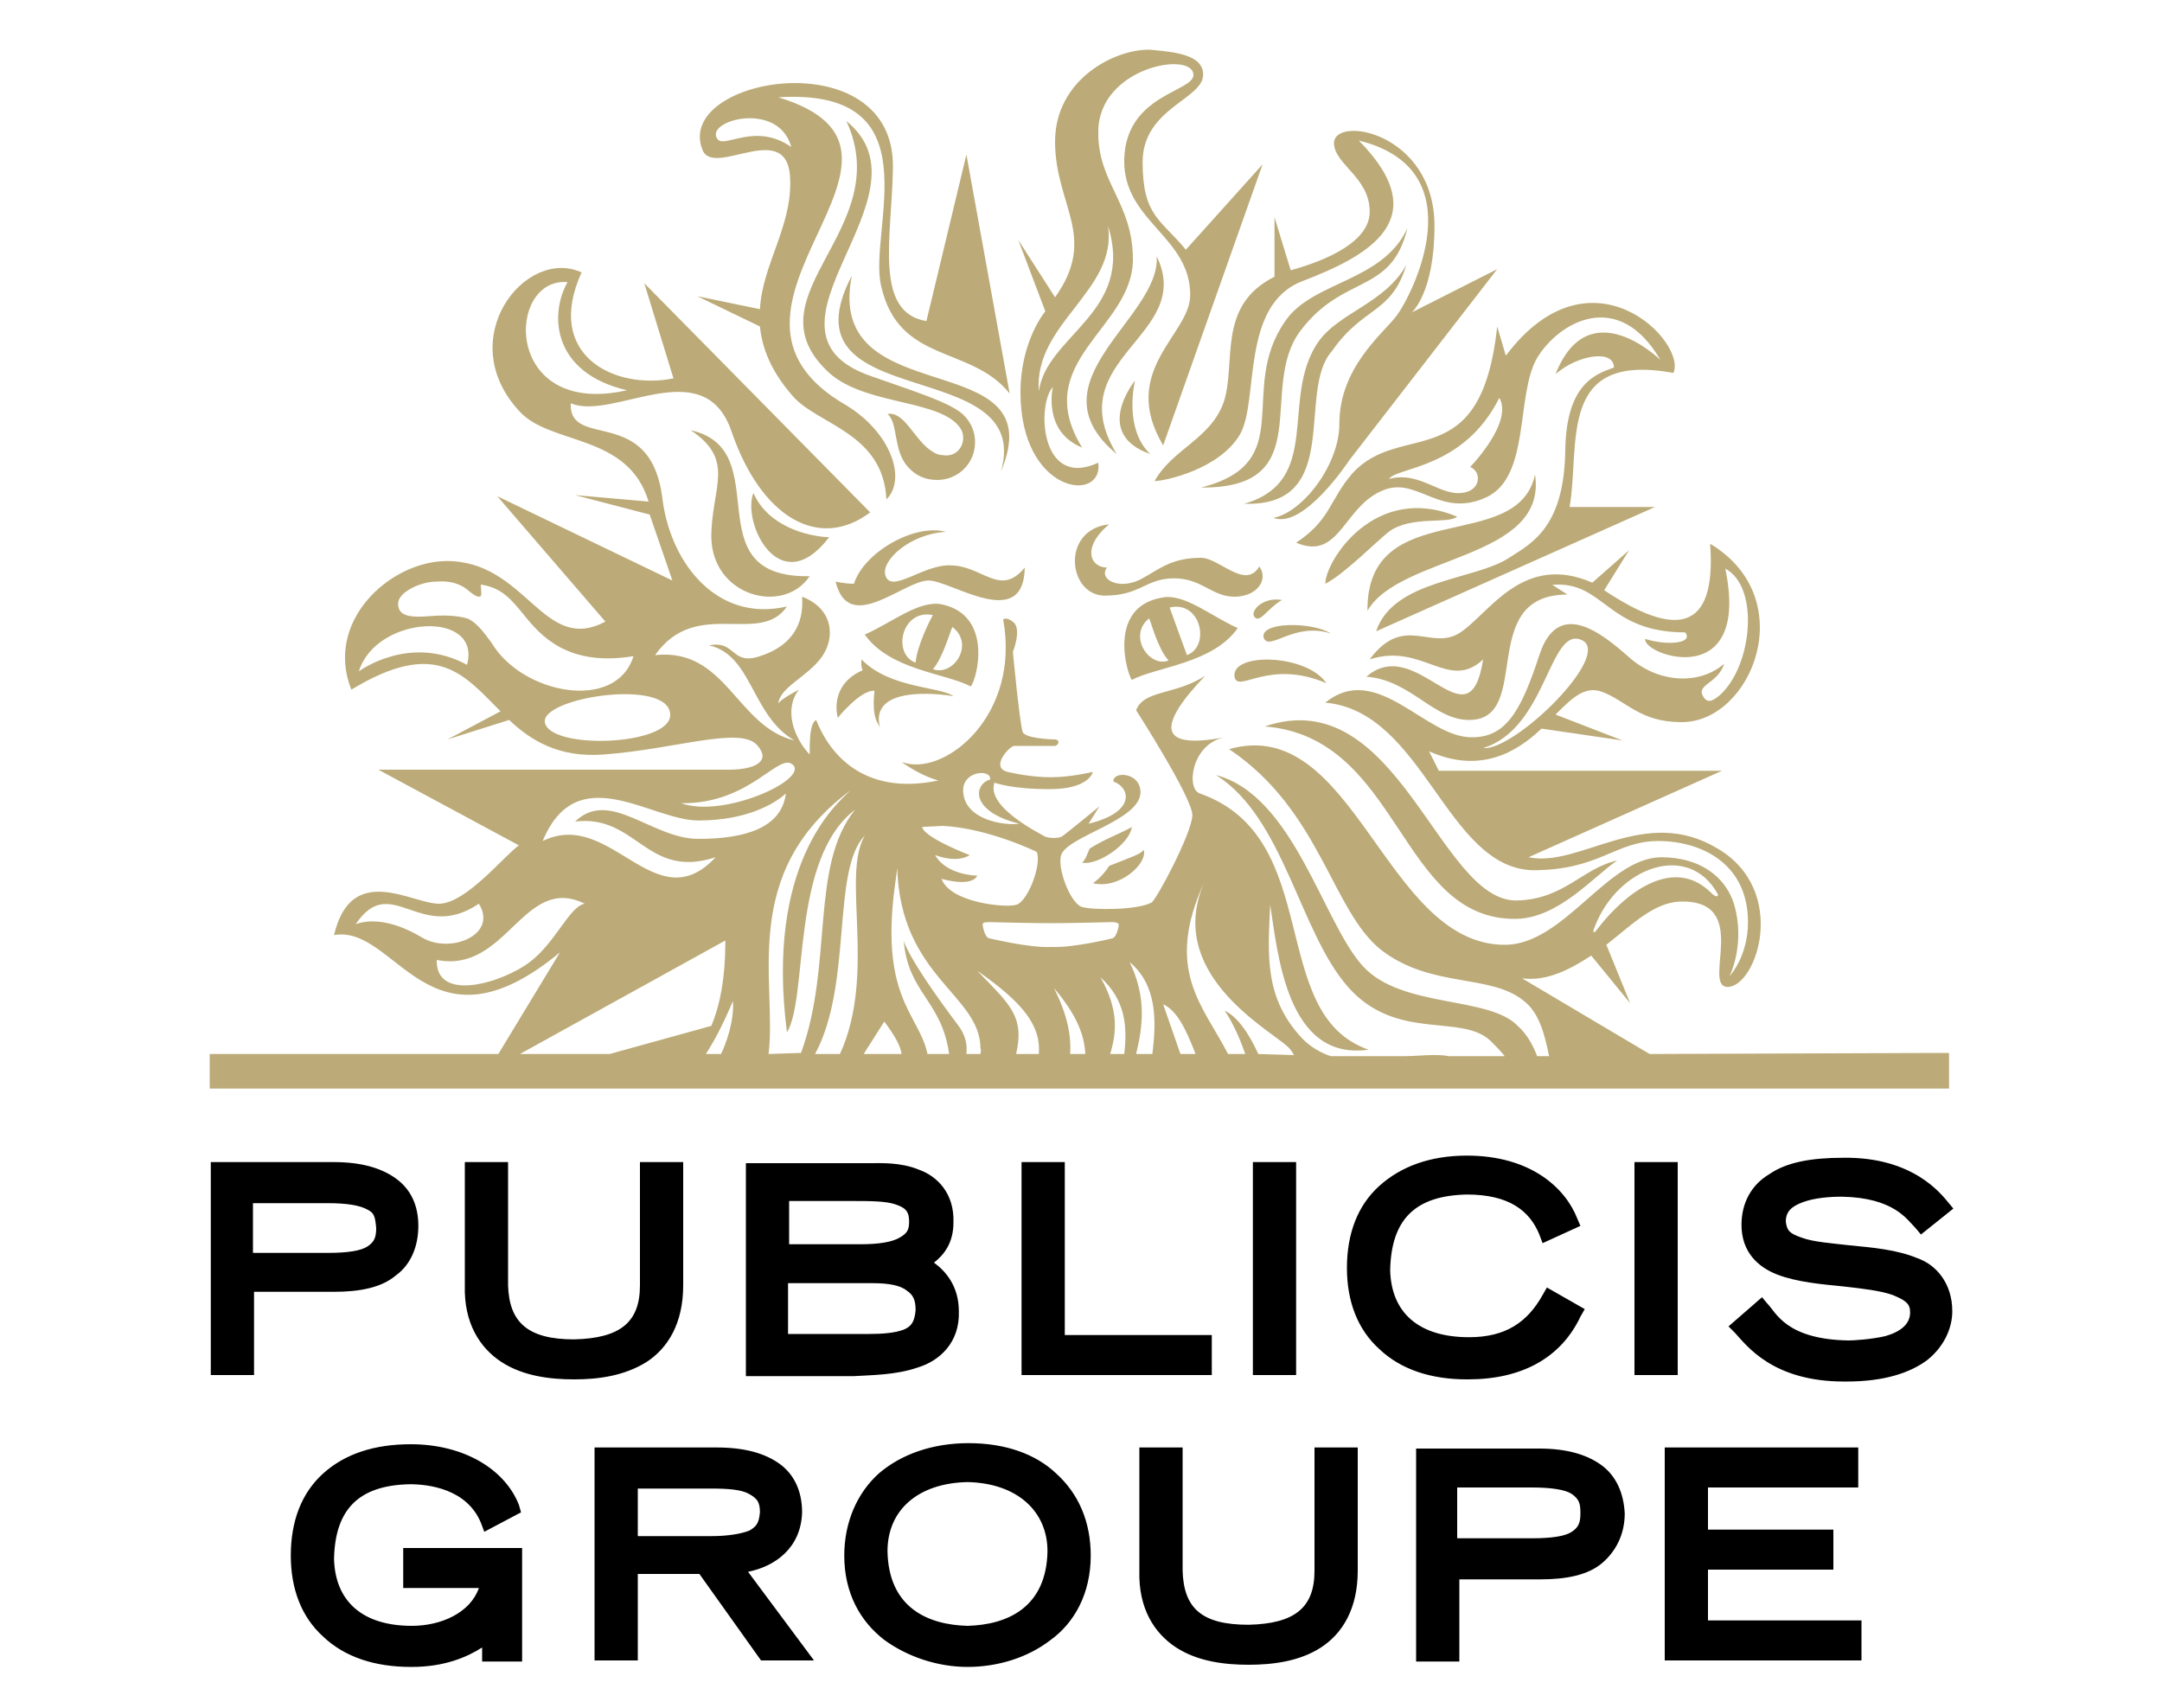
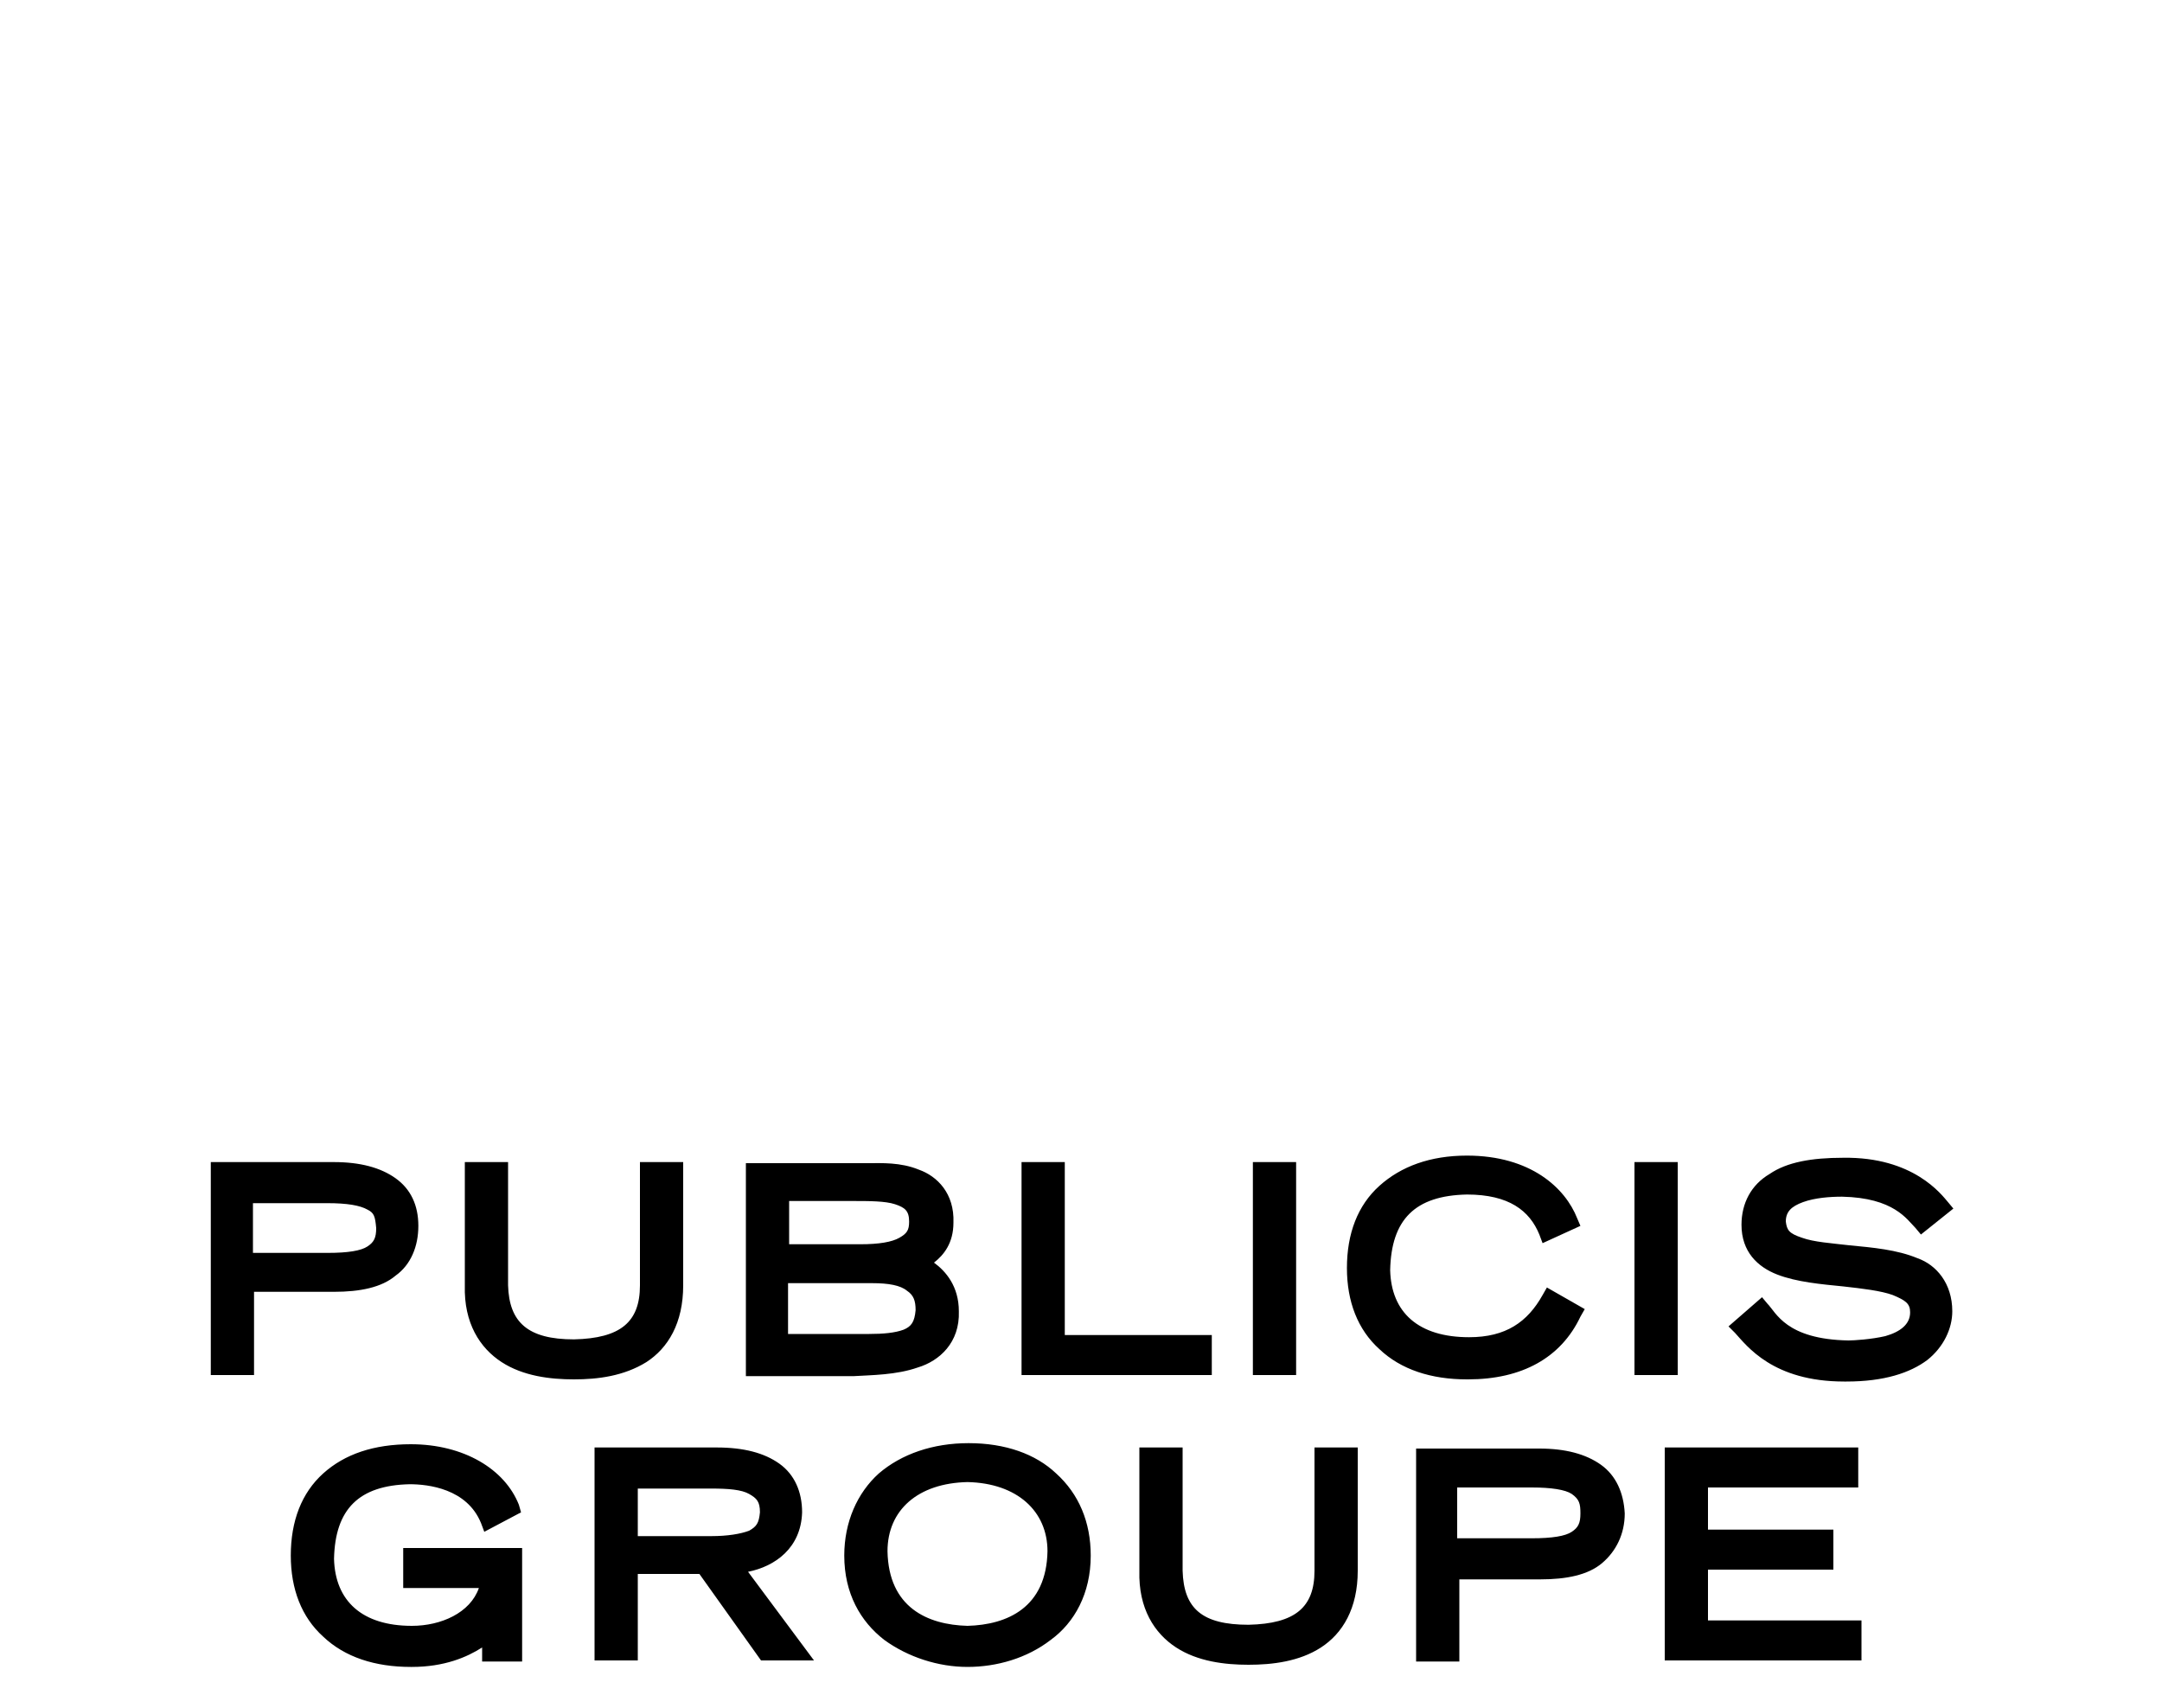
<svg xmlns="http://www.w3.org/2000/svg" version="1.1" id="Layer_1" x="0px" y="0px" viewBox="0 0 200 158" style="enable-background:new 0 0 200 158;" xml:space="preserve">
  <style type="text/css">
	.st0{fill:#BCAB78;}
</style>
  <path d="M23.5,119.5h7.4c2.4,0,4.4-0.4,5.7-1.5c1.4-1,2.1-2.7,2.1-4.6S38,110,36.6,109c-1.4-1-3.3-1.5-5.7-1.5H19.5v19.7h4  C23.5,127.2,23.5,119.5,23.5,119.5z M34.8,113.6c0,0.9-0.2,1.3-0.8,1.7c-0.6,0.4-1.8,0.6-3.7,0.6h-6.9v-4.6h6.9c1.8,0,3,0.2,3.7,0.6  C34.6,112.2,34.7,112.5,34.8,113.6L34.8,113.6z M53.1,127.6c-2.2,0-4.7-0.3-6.7-1.6c-2-1.3-3.5-3.6-3.4-7.1v-11.4h4v11.4  c0.1,3.4,1.8,5,6.1,5c4.3-0.1,6.1-1.6,6.1-5v-11.4h4v11.4c0,3.5-1.4,5.8-3.4,7.1C57.7,127.3,55.3,127.6,53.1,127.6z M84.9,126.5  c2-0.6,3.9-2.3,3.8-5.2c0-2.3-1.2-3.7-2.3-4.5c0.9-0.7,1.8-1.8,1.8-3.7c0.1-2.7-1.5-4.3-3.2-4.9c-1.7-0.7-3.5-0.6-4.6-0.6H69v19.7  h10C80.6,127.2,82.9,127.2,84.9,126.5z M83.6,123c-0.8,0.3-1.9,0.4-3.2,0.4h-7.5v-4.7h7.8c1.5,0,2.6,0.2,3.2,0.7  c0.6,0.4,0.8,0.9,0.8,1.8C84.6,122.3,84.3,122.7,83.6,123z M83.2,114.5c-0.7,0.4-1.9,0.6-3.6,0.6H73v-4h5.9c1.5,0,3,0,3.9,0.3  c0.9,0.3,1.3,0.6,1.3,1.6C84.1,113.8,83.9,114.1,83.2,114.5L83.2,114.5z M112.1,127.2H94.5v-19.7h4v16h13.6  C112.1,123.5,112.1,127.2,112.1,127.2z M115.9,107.5h4v19.7h-4V107.5z M146.6,121.1l-0.4,0.7c-1.8,3.8-5.4,5.8-10.4,5.8h-0.1  c-3.3,0-6.1-0.9-8.1-2.8c-2-1.8-3-4.4-3-7.5c0-3.2,1-5.8,3-7.6c2-1.8,4.7-2.8,8.1-2.8c5.9,0,9.1,3,10.2,5.8l0.3,0.7l-3.5,1.6  l-0.3-0.8c-0.9-2.2-2.8-3.7-6.7-3.7c-4.8,0.1-7,2.3-7.1,7c0.1,3.9,2.6,6.2,7.3,6.2c3.4,0,5.4-1.4,6.8-3.9l0.4-0.7L146.6,121.1  L146.6,121.1z M151.2,127.2v-19.7h4v19.7H151.2z M180.6,121.3c0,1.6-0.8,3.3-2.3,4.5c-1.6,1.2-4,2-7.5,2h-0.2c-6.6,0-9-3.3-10.1-4.5  l-0.6-0.6l3.1-2.7l0.5,0.6c0.8,0.8,1.7,3.3,7.5,3.4c0.5,0,2.1-0.1,3.4-0.4c1.4-0.4,2.3-1.1,2.3-2.2c0-0.8-0.4-1.1-1.6-1.6  c-1.1-0.4-2.8-0.6-4.6-0.8c-2-0.2-4.3-0.4-6.1-1.1c-1.8-0.7-3.3-2.1-3.3-4.6c0-2,0.9-3.7,2.6-4.7c1.6-1.1,3.9-1.5,6.8-1.5  c6.5-0.1,9.1,3.4,9.7,4.1l0.5,0.6l-3,2.4l-0.5-0.6c-0.8-0.8-2-2.8-6.8-2.9c-1.1,0-2.5,0.1-3.6,0.5c-1.1,0.4-1.6,0.9-1.6,1.8  c0.1,0.8,0.3,1.1,1.5,1.5c1.1,0.4,2.7,0.5,4.4,0.7c2.1,0.2,4.4,0.4,6.3,1.2C179.1,117,180.6,118.7,180.6,121.3L180.6,121.3z   M37.3,143.2h11v10.5h-3.7v-1.3c-1.4,0.9-3.5,1.8-6.5,1.8H38c-3.3,0-6.1-0.9-8.1-2.8c-2-1.8-3-4.4-3-7.5c0-3.2,1-5.8,3-7.6  c2-1.8,4.7-2.7,8.1-2.7c4.9,0,8.7,2.3,10,5.6l0.2,0.7l-3.4,1.8l-0.3-0.8c-1.3-3.2-4.9-3.6-6.6-3.6c-4.7,0.1-6.9,2.3-7,6.9  c0.1,3.9,2.6,6.2,7.2,6.2c2.7,0,5.4-1.2,6.2-3.5h-7L37.3,143.2L37.3,143.2z M74.2,139.9c0-1.9-0.7-3.5-2.1-4.5  c-1.4-1-3.3-1.5-5.8-1.5H55v19.7h4v-8h5.7l5.7,8h4.9l-6.1-8.2C71.7,144.9,74.1,143.2,74.2,139.9z M70.3,139.9c-0.1,1-0.3,1.3-1,1.7  c-0.8,0.3-2,0.5-3.5,0.5H59v-4.4h6.8c1.6,0,2.8,0.1,3.5,0.5S70.3,138.9,70.3,139.9z M89.6,133.5c-3.3,0-6.2,1-8.3,2.8  c-2,1.8-3.2,4.5-3.2,7.6c0,3.5,1.5,6.1,3.7,7.8c2.2,1.6,5,2.5,7.7,2.5c2.7,0,5.5-0.8,7.7-2.5c2.2-1.6,3.7-4.3,3.7-7.8  c0-3.1-1.1-5.7-3.2-7.6C95.8,134.5,93,133.5,89.6,133.5z M96.9,143.5c-0.1,5.2-3.7,6.8-7.4,6.9c-3.7-0.1-7.3-1.7-7.4-6.9  c0-3.8,2.8-6.3,7.4-6.4C94.1,137.2,96.9,139.8,96.9,143.5z M121.6,133.9h4v11.4c0,3.5-1.4,5.8-3.4,7.1c-2,1.3-4.5,1.6-6.7,1.6  c-2.2,0-4.7-0.3-6.7-1.6c-2-1.3-3.5-3.6-3.4-7.1v-11.4h4v11.4c0.1,3.5,1.8,5,6.1,5c4.3-0.1,6.1-1.6,6.1-5V133.9z M148.1,135.5  c-1.4-1-3.3-1.5-5.7-1.5h-11.4v19.7h4v-7.6h7.5c2.4,0,4.4-0.4,5.7-1.5s2.1-2.7,2.1-4.6C150.2,138.1,149.5,136.5,148.1,135.5  L148.1,135.5z M146.2,140c0,0.9-0.2,1.3-0.8,1.7c-0.6,0.4-1.8,0.6-3.7,0.6h-6.9v-4.7h6.9c1.8,0,3.1,0.2,3.7,0.6  C146.1,138.7,146.2,139.1,146.2,140L146.2,140z M158,149.9h14.2v3.7h-18.2v-19.7h17.9v3.7h-13.9v3.9h11.6v3.7h-11.6L158,149.9  L158,149.9z" />
-   <path class="st0" d="M152.6,97.5l-11.8-7c2.3,0.3,4.4-0.8,6.4-2.1l3.6,4.4l-2.2-5.4c2.4-1.9,4.4-3.9,6.8-4c6.7-0.2,2,7.8,4.4,7.9  c2.7,0,5.7-8.9-0.9-12.8c-6.8-4.1-12.7,1.8-17.5,0.8l17.9-8h-26.2l-0.9-1.8c4.7,2.1,8.1,0.1,10.4-2.1l7.5,1.1l-6.2-2.4  c1.5-1.5,2.7-2.7,4.3-2.1c2.2,0.8,3.5,2.8,7.3,2.8c6.5,0.1,11.2-11.4,2.7-16.5c0.6,8.2-3.2,8.7-9.8,4.3l2.3-3.7l-3.4,3  c-6.4-2.8-9.5,2.8-12.2,4.6c-2.7,1.8-5.2-1.8-8.4,2.5c4.9-1.6,7.3,3,10.5,0c-1.3,8.3-6.1-2.5-10.8,1.6c4.1,0.3,6.2,4,9.5,4  c6,0,0.6-11.6,9.1-11.6l-1.4-0.9c4.8-0.4,5,4.4,12.3,4.4c0.8,1.1-1.9,1.2-3.7,0.6c-0.3,1.5,9.8,5,7.4-6.5c3.2,1.7,2.5,9-0.5,11.7  c-0.6,0.5-1.1,0.8-1.5,0.2c-0.8-1.2,1.3-1.2,1.9-3.1c-2.3,2-6.1,1.8-8.8-0.6s-6.6-5.4-8.3-0.2c-1.7,5.2-3.1,7.6-6.2,7.6  c-4.3,0.1-8.8-7.1-13.6-3.2c9.1,0.8,11.2,15.3,19.2,15.5c6.2,0,7.6-2.7,11.6-2.7s8.3,2.1,8.3,7.5c0,3.2-1.7,5-1.7,5s1.3-2.6,0.6-5.9  c-0.6-3.2-3.3-5.1-6.9-5.1c-5,0-9,8.1-14.5,8.1c-11.1,0-13.9-21.4-25.5-18.1c8.5,5.7,9.5,15,14.1,18.6c4.7,3.6,10.2,2.1,13.3,4.8  c1.3,1.1,1.8,3,2.2,5h-1.1c-0.4-1-0.9-2-1.8-2.8c-2.7-2.8-10.7-1.6-14.3-5.5c-3.7-4-6.4-15.8-13.6-17.7c6.3,4,7.7,14.5,12.2,19.6  c4.5,5.1,10.5,2.4,13.2,5c0.5,0.5,0.9,0.9,1.3,1.4h-5.2c-0.4-0.1-0.9-0.1-1.5-0.1c-0.8,0-1.7,0.1-2.5,0.1h-6.9  c-0.9-0.3-1.8-0.8-2.6-1.6c-3.6-3.8-3.2-7.8-3-12.4c0.7,4.4,1.5,14.5,9.1,13.4c-9.5-3.3-4-19.6-15.6-23.7c-1.3-0.4-0.8-4.6,2.3-5.2  c-6.3,1.2-6.2-1.1-1.8-5.7c-2.7,1.8-5.7,1.3-6.4,3.2c0,0,5.2,8.1,5.2,9.7s-3.4,8-3.8,8.1c-1.3,0.7-5.4,0.7-6.4,0.4  c-1.1-0.3-2.4-3.8-1.9-4.9c0.8-1.7,7.1-3.1,7.3-5.6c0.1-2-2.6-2.1-2.5-1.1c1.5,0.5,2.2,2.8-2.3,3.9l1-1.6c0,0-3.3,2.7-3.5,2.8  s-0.9,0.2-1.5,0C96,77,91.2,74.6,92,72.4c0,0,1.5,0.6,5.1,0.6c3.7,0,4-1.6,4-1.6s-2,0.5-3.9,0.5c-2,0-4-0.5-4-0.5  c-1.6-0.4,0.1-2.3,0.6-2.4h3.8c0.2,0,0.6-0.5,0-0.6c-0.4,0-2.8-0.1-3-0.7c-0.3-1-0.9-7.4-0.9-7.4s0.8-2,0.1-2.7  c-0.7-0.6-1-0.3-1-0.3c1.6,8.8-5.2,14.3-9,13.3l-0.4-0.1c0.9,0.6,2,1.3,3.4,1.7c-7.2,1.5-10.2-2.8-11.3-5.6c-0.6,0.3-0.6,2-0.6,3.2  c-1.5-1.6-2.4-4.2-1-6C72,64.8,72,65.1,72,65.1c0.1-1.5,2.7-2.5,4-4.3c1.3-1.8,1.1-4.5-1.8-5.6c0.2,2.7-1.1,4.6-3.9,5.5  c-2.7,0.9-2.2-1.5-4.7-1c4,0.9,3.9,6.5,7.9,8.8c-5.4-1.3-6.3-8.6-12.9-7.9c3.8-5.4,9.7-0.8,12.2-4.5c-6.4,1.5-10.7-3.9-11.5-9.8  c-1-9-8.7-4.6-8.5-9c3.9,1.7,12.4-4.9,14.9,2.7c2.7,7.8,8,11,12.8,7.4L59.6,26.2l2.7,8.8c-5.4,1.1-12-2.1-8.5-9.8  c-5.2-2.4-12,6.2-5.7,12.9c2.9,3.1,10,2,11.9,8.3l-6.8-0.6l6.9,1.8l2.1,6.1L46,45.9l10,11.6c-5.8,3.1-7.3-5.7-14.8-5.6  c-5.2,0.1-11.2,5.6-8.7,11.9c7.9-4.8,10.4-1.4,13.8,2l-4.9,2.6l5.7-1.8c2,1.9,4.6,3.5,8.7,3.2c6.8-0.5,12.8-2.7,14.3-0.8  c1.2,1.4-0.2,2.2-2.7,2.2H35l13,7c-1.3,0.9-4.9,5.4-7.4,5.4s-8.1-3.9-9.7,2.9c5.8-1,8.7,11.7,20.9,1.6l-5.7,9.4H19.4v3.2h160.9v-3.3  L152.6,97.5L152.6,97.5z M146.3,59.2c3,1.3-6.2,10.3-9.1,10C143.1,67.4,143.3,57.9,146.3,59.2z M147.5,85.8c2.1-5.6,8.7-8,11.4-3.1  c0.1,0.2-0.1,0.4-0.6-0.1c-3.4-3.4-7.8-0.2-10.5,3.3C147.4,86.5,147.3,86.2,147.5,85.8L147.5,85.8z M52.5,26.1  c-1.7,3-1.4,8.4,5.5,10C46.5,38.7,46.8,25.6,52.5,26.1z M43.2,61.5c-5.3-2.9-10,0.6-10,0.6C34.8,56.9,44.6,56.4,43.2,61.5z   M45.5,59.5c-0.8-1.1-1.5-2-2.3-2.3c-1.1-0.3-2.3-0.3-3.5-0.2c-1.3,0.1-2.5,0.1-2.8-0.7c-0.2-0.6,0-1.1,0.7-1.6  c0.7-0.5,1.8-0.9,2.8-0.9c1.2-0.1,2.2,0.2,2.9,0.8c0.7,0.6,0.9,0.6,1.1,0.6c0.2-0.1,0.1-0.5,0.1-0.8c0-0.2-0.1-0.4,0.1-0.3  c1.9,0.3,2.8,1.5,3.8,2.7c1.6,2,4.1,4.9,10.2,3.9C57,65.9,48.3,64.2,45.5,59.5z M50.4,66.8c-0.3-2.3,11.5-4.1,11.6-0.7  C62.1,69,50.8,69.4,50.4,66.8z M91.6,72.1c-1.6,0.5-1.8,3,2.7,4.1c-1.5,0.2-5.1-0.4-5.2-3C89,71.3,91.7,71.1,91.6,72.1z M87.2,76.4  c4.2,0.2,8.7,2.4,8.7,2.4c0.5,1.1-0.8,4.6-1.9,4.9c-1,0.3-6.1-0.2-6.9-2.4c3,0.8,3.3-0.3,3.3-0.3s-2.8,0-3.9-1.9  c2.2,0.8,3.2,0,3.2,0s-4.2-1.6-4.4-2.6L87.2,76.4L87.2,76.4L87.2,76.4z M73.4,70.8c1.2,1.4-6.5,4.9-10.4,3.5  C69.5,74.4,72.1,69.4,73.4,70.8z M64.6,75.9c4.4,0,7-1.5,8.1-2.5c-0.4,3.2-3.8,4.2-8.1,4.2s-8.2-4.7-11.4-1.6  c5.7-0.7,6.6,5.4,13,3.3c-5.6,6-9.7-4.6-16-1.5C53.4,70.1,60.2,75.9,64.6,75.9z M32.9,85.5c3.3-4.9,5.9,1.8,11.4-1.9  c1.8,2.9-2.7,4.7-5.3,3.1C36.3,85.1,34.2,85,32.9,85.5z M49,89c-2.5,1.9-8.7,3.8-8.6-0.2c6.5,1.3,8-8,13.7-5.2  C52.7,83.8,51.4,87.2,49,89z M48.1,97.5l19-10.5c0,3.5-0.5,6-1.3,7.9l-9.4,2.6H48.1z M66.7,97.5h-1.4c0.9-1.4,1.7-3,2.5-4.9  C67.9,93.7,67.6,95.6,66.7,97.5z M71.1,97.5c0.8-6.7-2.8-16.7,7.6-24.4c-1.4,1.3-7.9,6.9-5.9,22.4c2-3.3,0.3-16,6.3-20.6  c-4.2,5.2-2,14.3-5,22.5L71.1,97.5L71.1,97.5z M77.7,97.5h-2.3c3.5-6.5,1.5-17,4.6-20.2C77.8,81,81.1,90.1,77.7,97.5z M79.9,97.5  l1.9-3c0.9,1.2,1.5,2.2,1.6,3H79.9z M90.7,97.5h-1.3c0.1-0.9-0.1-1.8-0.8-2.7c-4.8-6.4-5-7.8-5-7.8c0.4,4.9,3.5,5.5,4.2,10.5h-2  c-0.8-3.8-4.6-5.2-2.9-16.4l0.1-0.8C83.3,90.4,90.7,92,90.7,97C90.8,97.1,90.7,97.3,90.7,97.5z M96.1,97.5h-2.1  c0.8-3.5-0.6-4.6-3.6-7.7C94.7,92.8,96.3,94.9,96.1,97.5z M91.5,86.8c-0.4-0.1-0.6-1.1-0.6-1.3c0-0.1,0.1-0.2,0.6-0.2  c0,0,3.8,0.1,5.7,0.1c2,0,5.6-0.1,5.7-0.1c0.5,0,0.6,0.2,0.6,0.2c0,0.2-0.2,1.2-0.6,1.3c0,0-3.6,0.9-5.7,0.8  C95.2,87.7,91.6,86.8,91.5,86.8z M99,97.5c0.1-1.6-0.2-3.5-1.5-6.1c2.2,2.6,2.8,4.4,2.9,6.1H99z M104,97.5h-1.3  c0.6-2,0.8-4.1-0.9-7.1C104.1,92.5,104.3,94.9,104,97.5z M106.6,97.5h-1.5c0.6-2.5,1-5.2-0.6-8.5C107,91.1,107,94.3,106.6,97.5z   M109.2,97.5l-1.6-4.6c1.3,0.6,2.1,2.3,3,4.6C110.6,97.5,109.2,97.5,109.2,97.5z M116.4,97.5c-0.9-2-2-3.5-3.1-4  c0.8,1.2,1.4,2.6,1.9,4h-1.6c-2.3-4.5-6-7.8-2.1-16.1c-3.9,8.5,5.7,13.7,7.6,15.4c0.2,0.2,0.4,0.4,0.6,0.8L116.4,97.5  C116.4,97.5,116.4,97.5,116.4,97.5z M102.4,52.5c-0.8,1.1,1.1,2.1,3.1,1.1c1.7-0.9,2.8-2,5.6-2c1.7,0,4.1,3,5.4,0.8  c0.9,1.3-0.3,2.8-2.3,2.8c-2.1,0-3-1.7-5.6-1.7s-3.1,1.6-6.4,1.6c-3.4,0-4.1-6.1,0.4-6.6C100,50.7,100.9,52.5,102.4,52.5z   M130.2,21.1c-1.5,6.2-5.9,4.2-9.9,9.5s1.7,14.6-9.2,14.5c9.1-2.3,3.3-9,7.8-15.4C121.4,26,127.9,26.1,130.2,21.1z M105,35.2  c0,0-1.1,4.4,1.4,6.8C101,40.1,105,35.2,105,35.2z M130.1,24.5c-1.4,4.6-4,3.8-6.9,8c-3.3,3.7,1.1,14.4-8.1,14.1  c7.3-2.1,3.3-9.7,6.8-14.9C123.8,28.9,128.1,28.1,130.1,24.5z M128.6,49.1c-1.1,0.8-4.2,4-6,4.9c0-2.1,4.6-9.4,12.2-6.2  C133.9,48.5,130.7,47.7,128.6,49.1z M123.1,58.6c-3.4-1.1-5.7,1.7-6.2,0.4C116.5,57.5,121.4,57.5,123.1,58.6z M126.5,56.5  c-0.1-10.7,13.9-5.1,15.5-12.6C143.2,51.8,129.5,51.3,126.5,56.5z M122.7,63.2c-5.4-2.3-8.2,1-8.5-0.6  C113.9,60.3,120.9,60.5,122.7,63.2z M107,23.7c3.6,7.4-9.1,9.4-3.7,18.3C95.2,35.3,107.4,29.4,107,23.7z M100.1,79.8  c0.3-0.2,0.6-1.1,0.7-1.3c1.4-0.9,3.1-1.5,3.9-2C104.5,78.1,101.5,80.1,100.1,79.8L100.1,79.8z M87.1,55.9c-2.1-0.4-4.6,1.7-7.1,2.8  c2.3,3.3,7.6,3.6,9.8,4.8C90.4,62.8,91.9,56.9,87.1,55.9z M84.7,61.3c-2.2-0.8-1.3-5,1.6-4.4C86.1,57.2,84.8,59.8,84.7,61.3z   M86.3,61.9c0.9-1,1.6-3.5,1.8-3.9C90.2,59.6,88.2,62.6,86.3,61.9z M85.9,53.7c-2.3,0-7.4,5.1-8.6,0.1c0,0,0.8,0.2,1.7,0.2  c0.9-2.9,5.6-5.6,8.5-4.8c-3.4,0.2-6,2.7-5.6,4c0.5,1.8,3.5-1,6-0.9c3,0,4.6,3,6.9,0.2C94.7,58.5,88,53.7,85.9,53.7z M94.2,22.2  l2.5,6.6c0,0-2.3,2.7-2.3,7.5c0,9.4,7.7,10.3,7.2,6.5c-5.4,2.5-5.7-5.4-4.2-7c0,0-1,4.1,2.7,5.6c-4.9-8,4.7-11,4.7-17.4  c0-5.3-3.3-7.1-3.2-11.9c0.1-5.9,8.7-7.4,8.8-5.2c0.1,1.6-6.3,1.8-6.4,7.9c-0.1,5.7,6.2,7.1,6.1,12.6c-0.1,3.6-6.6,6.9-2.5,13.8  l9.2-26l-7.1,7.9c-2.3-2.8-4-3.1-4-8.1s5.6-5.8,5.6-8.1c0-1.9-2.8-2.1-4.9-2.3c-3.2-0.1-8.8,2.7-8.8,8.5c0,5.9,4,8.8,0,14.4  L94.2,22.2L94.2,22.2z M102.5,20.9c2.5,8-5.7,10.1-6.4,15.3C95.6,29.9,103.4,26.9,102.5,20.9z M81.4,67.3l-0.2-0.4  c-0.6-0.9-0.3-3-0.3-3c-1.3-0.1-3.4,2.5-3.4,2.5s-0.9-3,2.3-4.4c-0.2-0.4-0.1-1-0.1-1c2.6,2.7,7.3,2.5,8.5,3.4  C88.2,64.4,80.3,63,81.4,67.3L81.4,67.3z M64.5,27.4l5.8,2.8c0.2,2,1,4.1,3,6.4c2.3,2.7,8.4,3.4,8.7,9.6c1.9-1.9,0.4-6.2-3.7-8.7  C62.6,28.5,88.8,14.1,72,9c14.5-0.9,8.3,12.2,9.5,17.4c1.6,7.3,8.3,5.5,11.9,10l-4-22.1l-3.7,15.4c-4.9-0.8-3.2-7.8-3.1-14.1  C82.9,3.6,62.2,7.1,65,13.9c1.1,2.6,8.1-3.2,8.1,2.9c0.1,4.2-2.6,7.8-2.8,11.8C70.3,28.6,64.5,27.4,64.5,27.4z M66.4,12.9  c-1.4-1.7,5.6-3.7,6.8,0.7C69.9,11.3,67.1,13.7,66.4,12.9z M92.6,43.6c3.1-11-20.6-5.1-13.8-18.1C76.2,38.4,97.6,31.7,92.6,43.6z   M117,67.2c12.3-4.2,16.1,16.2,23.3,16.1c4.4-0.1,6.1-3,9.3-3.7c-2.2,1.5-5.4,5.3-9.3,5.4C129.4,85.2,129.6,68.2,117,67.2L117,67.2z   M89.1,40.5c0-0.5-0.2-0.9-0.6-1.3c-2.3-2.3-9-1.8-12.1-5c-7.1-7,6.5-13,1.9-23c8.5,6.9-9.9,19.4,2.3,23.6c5.2,1.8,6.9,2.4,8.2,3.3  c0.8,0.6,1.4,1.6,1.4,2.8c0,2-1.6,3.5-3.5,3.5c-1.1,0-2-0.4-2.7-1.2c-1.4-1.5-0.9-4.1-1.9-4.9c1.6-0.3,2.5,2.5,4.2,3.5  c0.3,0.2,0.6,0.3,0.9,0.3C88.3,42.3,89.1,41.5,89.1,40.5L89.1,40.5z M69.7,45.6c1.3,3,4.8,4,7,4.1C72.1,55.7,68.6,48.3,69.7,45.6z   M101.1,81.7c0.6-0.4,1.2-1.1,1.5-1.6c2-0.8,3-1.1,3.2-1.5C106.2,79.9,103.5,82.3,101.1,81.7z M118.6,55.5c-1.4,0.8-2.1,2.3-2.6,1.5  C115.7,56.5,116.8,55.2,118.6,55.5z M114.5,58.1c-2.5-1.1-5-3.3-7.1-2.8c-4.9,0.9-3.2,6.9-2.7,7.6C106.9,61.7,112.2,61.4,114.5,58.1  z M109.8,60.6c0,0-1.5-4.1-1.6-4.4C111.1,55.5,112,59.8,109.8,60.6z M106.3,57.2c0.2,0.4,0.8,2.8,1.8,3.9  C106.3,61.8,104.3,58.8,106.3,57.2z M125.1,43.8c-2.1,2.4-2,4.3-5.2,6.4c4.2,1.8,4.4-3.8,8.5-5c2.9-0.8,5,2.7,9.1,0.8  c4.1-1.9,2.7-9.5,4.7-12.9c2-3.3,7.5-6.5,11.4,0.2c0,0-6.6-6.5-9.7,1.3c2.1-1.8,5.4-2.3,5.4-0.6c-1.7,0.6-4.4,1.5-4.5,7.6  c-0.1,7.1-3,8.6-5.2,10c-3.2,2.1-10.7,2-12.3,6.8l25.8-11.5h-7.9c1-5.8-1.2-14.4,9.6-12.4c1.3-2.8-7.6-12.1-15.5-1.6l-0.8-2.7  C137,44.2,129.6,38.8,125.1,43.8z M138.7,36.8c1.3,2.3-2.7,6.4-2.7,6.4c1,0.4,1,1.9-0.3,2.3c-2.3,0.7-4.2-2-7.2-1.2  C129.2,43.2,135.4,43.4,138.7,36.8z M65.8,49.7c0-4.6,2.3-7.1-1.9-9.9c8.1,1.8,0.1,13.7,11,13.5C72.5,56.9,65.9,55.2,65.8,49.7z   M117.9,25.6v-5.5l1.5,4.9c3.3-0.9,7.5-2.7,7.3-5.6c-0.1-3-3.2-4.2-3.3-6.1c-0.1-2.7,9.3-1.1,9.3,7.6c0,6.2-2.1,8-2.1,8l7.9-4  l-13.7,17.7c0,0-4.2,6.4-7,5.3c2.7-0.5,6.1-4.9,6.1-8.7c0-5.2,4-8.3,5.3-10c1.3-1.7,7.5-13.5-3.5-16.2c7.2,7.3,0.8,10.7-5.2,13  c-5.8,2.2-4,11.1-5.8,14.2c-1.9,3.2-6.9,4.3-7.9,4.3c1.7-3,5.2-3.9,6.4-7.3C114.4,33.6,112.5,28.3,117.9,25.6L117.9,25.6z" />
</svg>